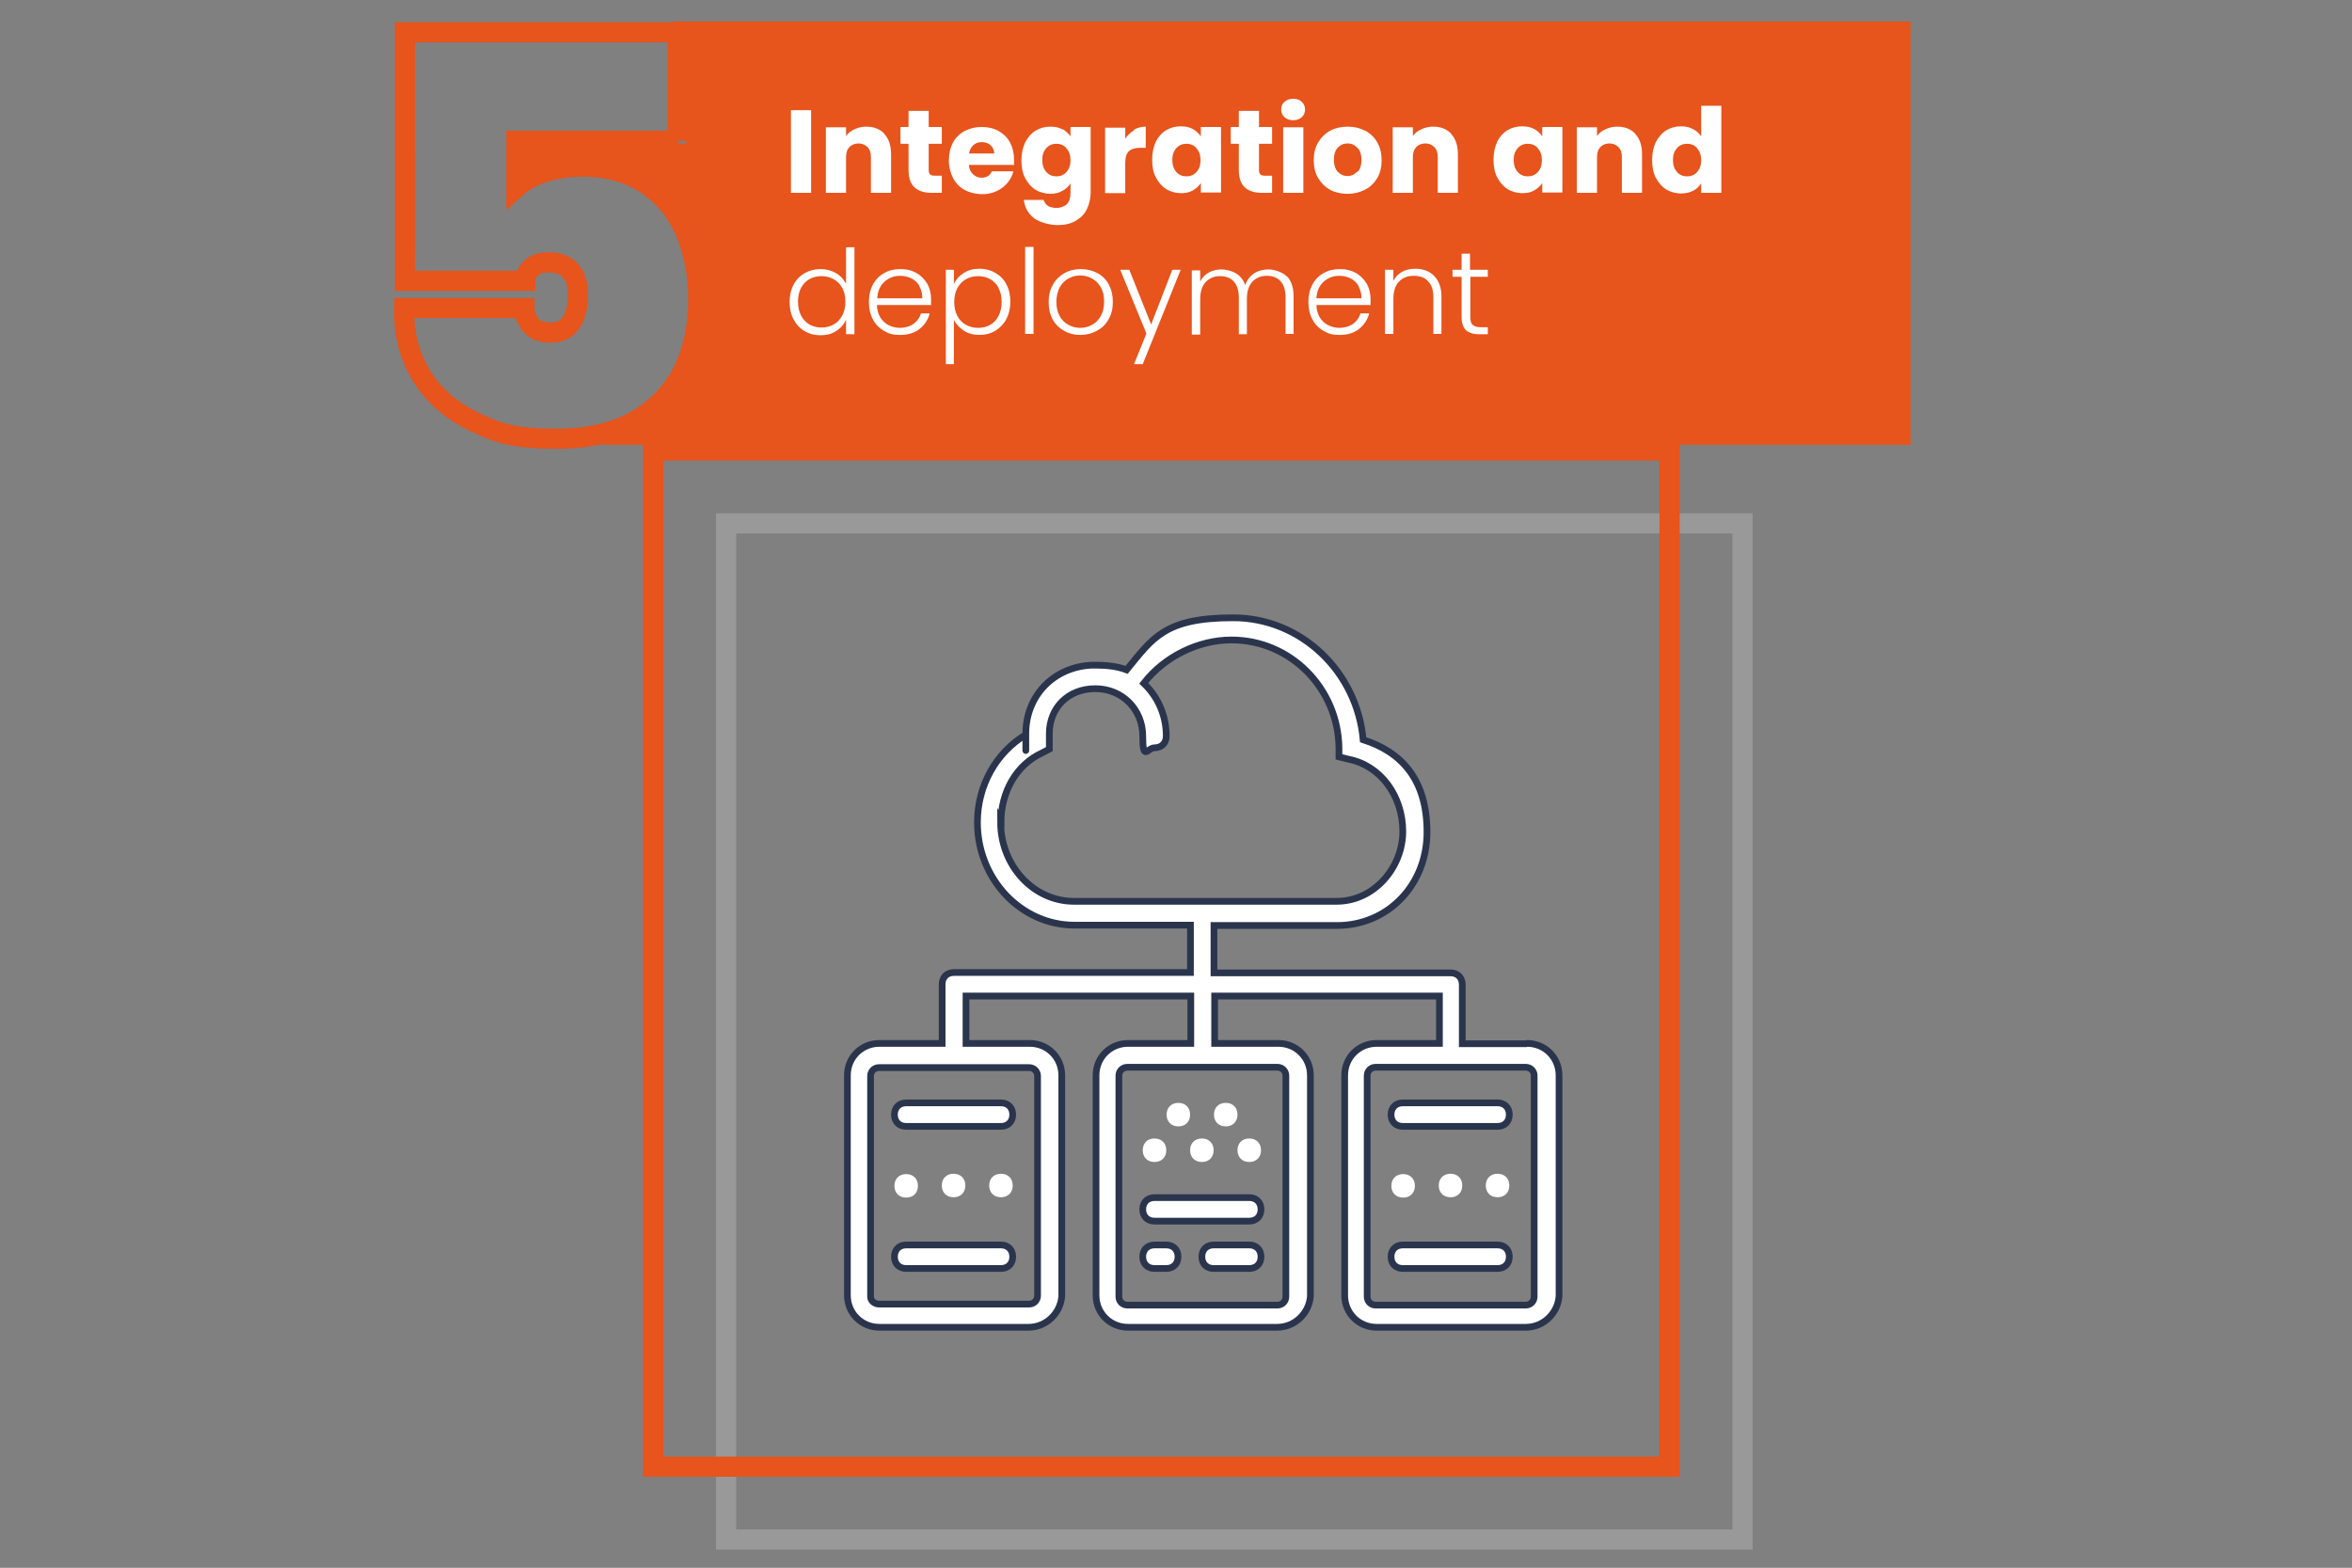
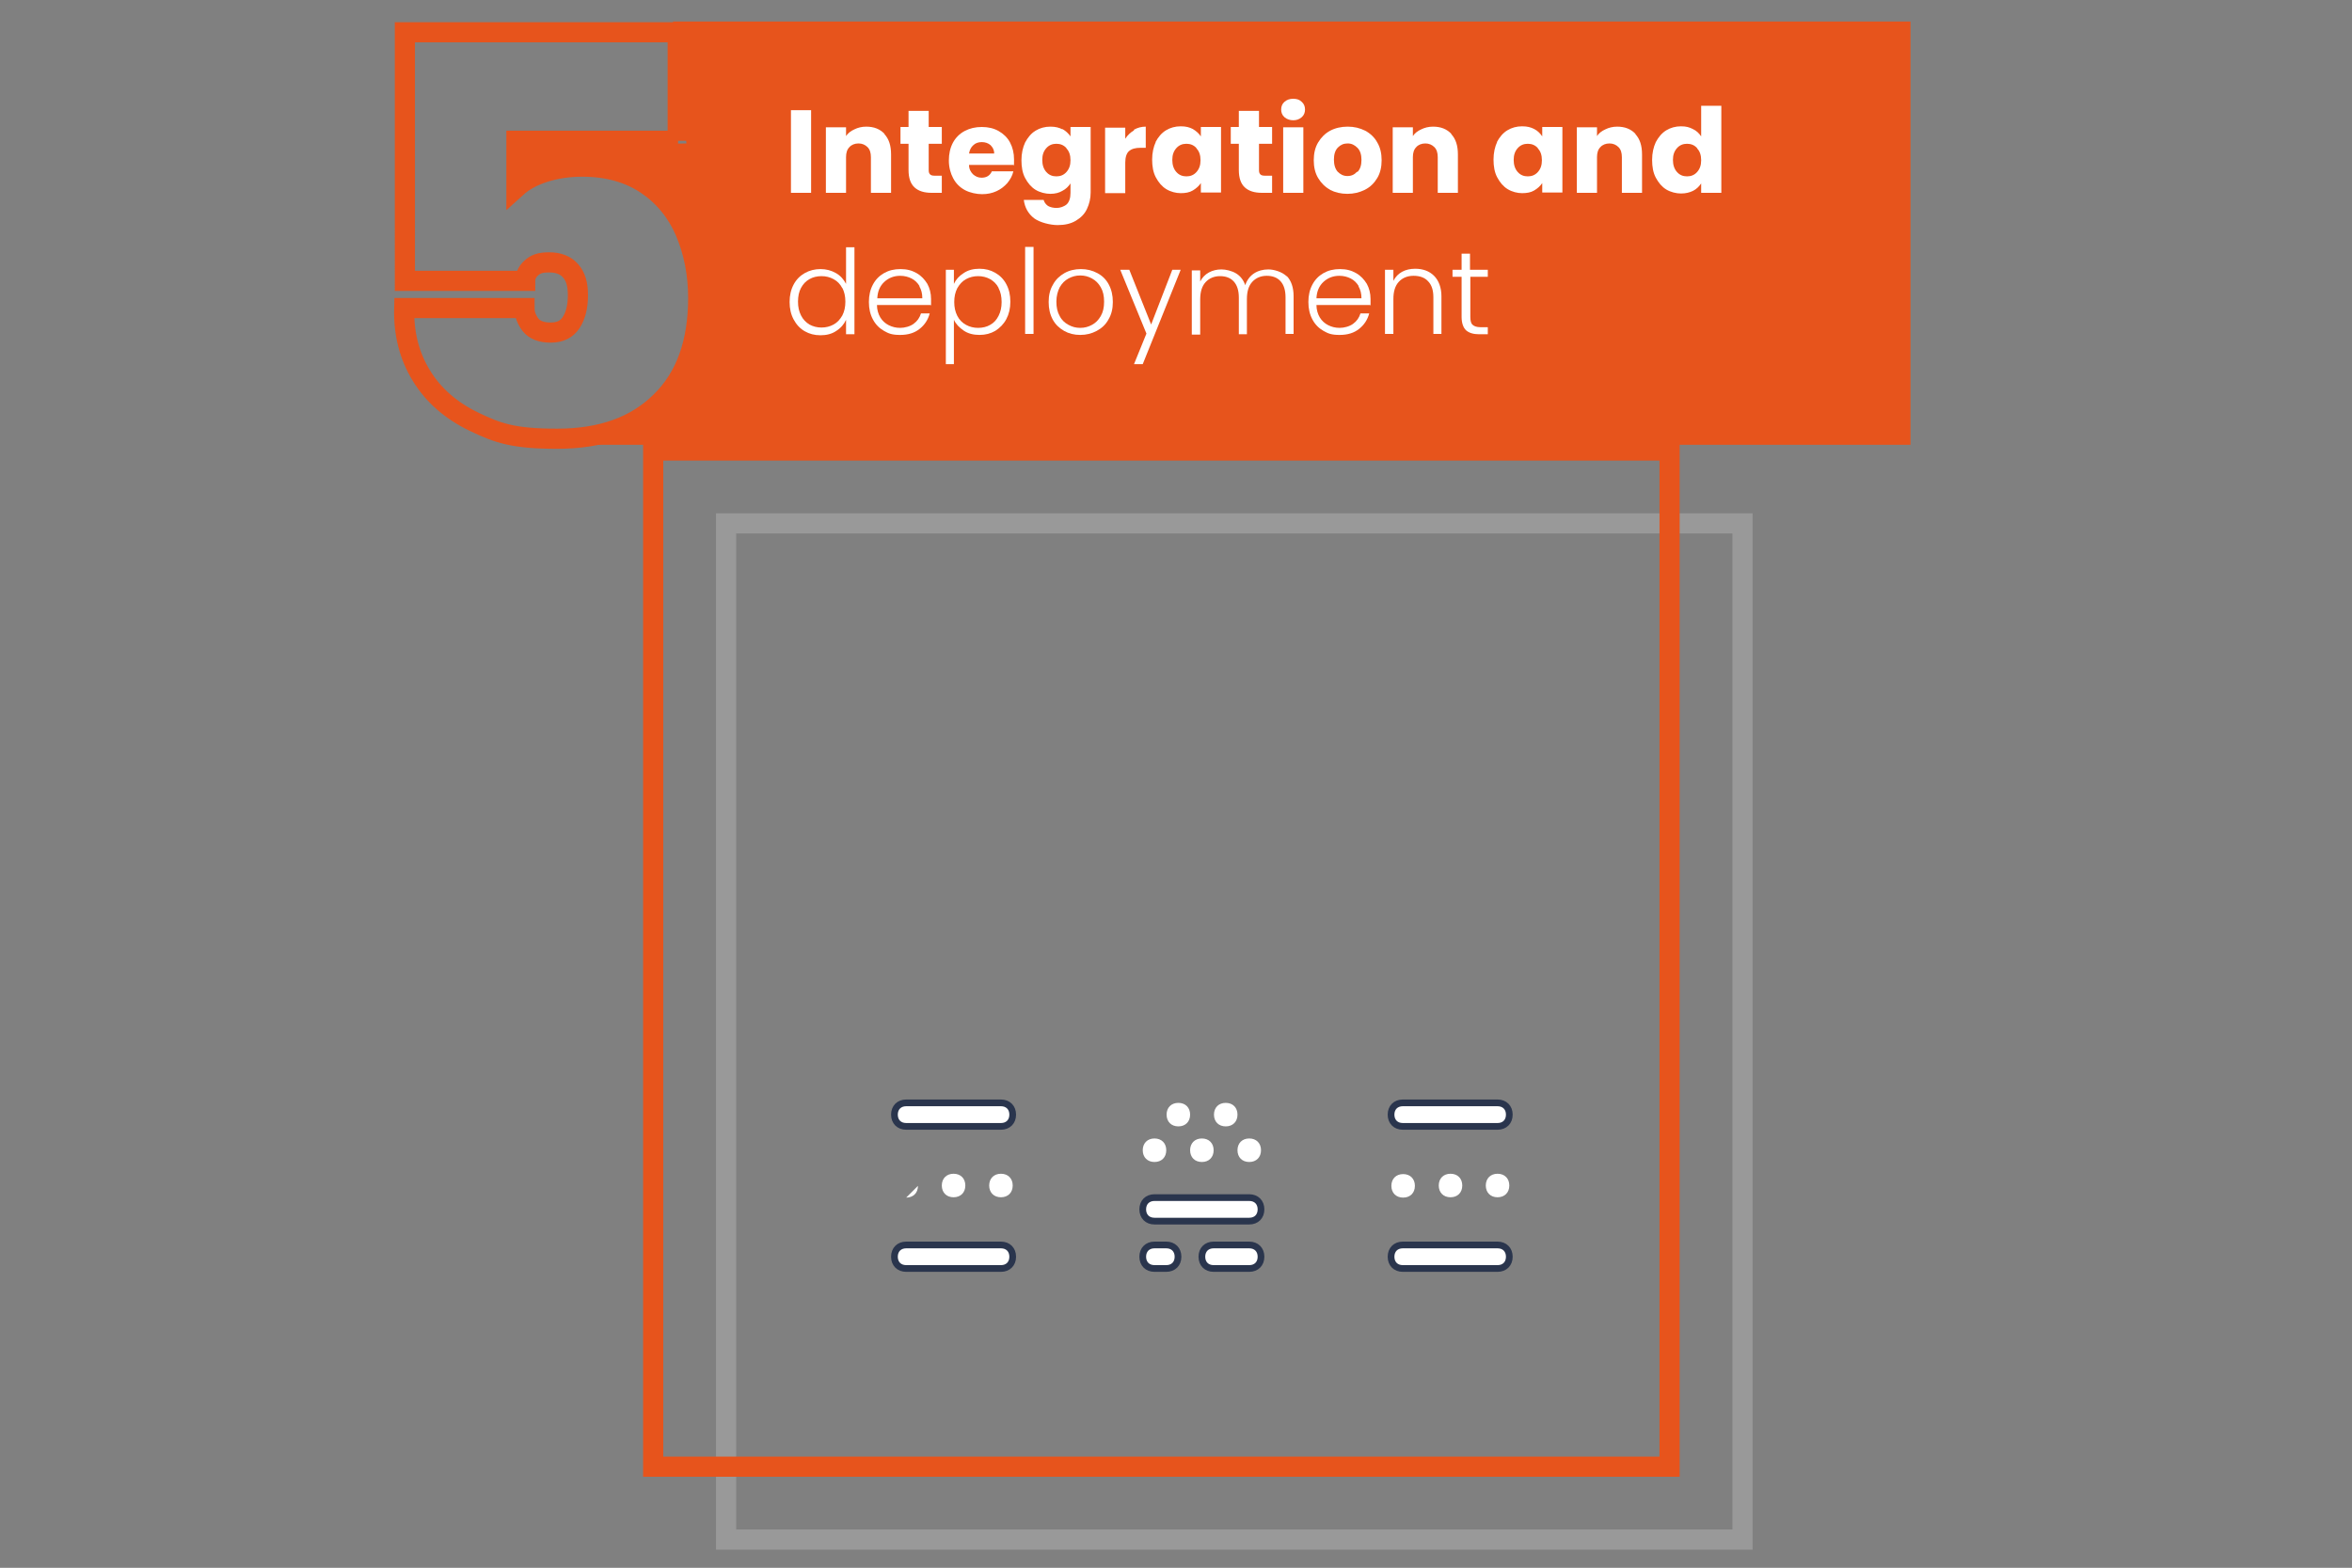
<svg xmlns="http://www.w3.org/2000/svg" id="Capa_1" viewBox="0 0 700 466.7">
  <rect x="0" y="0" width="700" height="466.7" fill="#808080" stroke="none" />
  <defs>
    <style>      .st0, .st1 {        fill: #fff;      }      .st2 {        fill: #e7541c;      }      .st3 {        stroke: #e7541c;      }      .st3, .st4 {        fill: none;        stroke-width: 6px;      }      .st3, .st4, .st1 {        stroke-miterlimit: 10;      }      .st4 {        opacity: .2;        stroke: #fff;      }      .st1 {        stroke: #2a354d;        stroke-width: 2px;      }    </style>
  </defs>
  <g>
    <path class="st3" d="M201.8,41.9h-48.1v13.9c2.1-1.9,4.8-3.4,8.2-4.5,3.4-1.1,7.2-1.7,11.4-1.7,7.5,0,13.9,1.8,19.1,5.3,5.2,3.5,9.1,8.3,11.6,14.2,2.5,5.9,3.8,12.5,3.8,19.6,0,13.3-3.7,23.6-11.2,30.9-7.5,7.4-17.7,11-30.8,11s-17.7-1.7-24.6-5c-6.9-3.3-12.2-7.9-15.8-13.8-3.6-5.9-5.3-12.5-5.1-20.1h35.8c0,1.8.6,3.4,1.8,5,1.2,1.5,3.2,2.3,6,2.3s4.8-1,6.1-3c1.3-2,2-4.7,2-8.1s-.7-5.6-2.2-7.3c-1.5-1.7-3.6-2.5-6.4-2.5s-4.1.6-5.3,1.7c-1.2,1.1-1.8,2.4-1.8,3.8h-35.8V9.6h81.2v32.3Z" />
    <polygon class="st2" points="568.6 132.4 190.3 132.4 172.3 132.4 201.3 118.8 206.9 101.6 208.3 79.6 196.7 59.4 177.2 49.7 154.1 54.7 155.1 43.5 204.3 42.7 200.3 6.4 568.6 6.4 568.6 132.4" />
    <g>
      <path class="st0" d="M241.4,32.8v24.6h-6v-24.6h6Z" />
      <path class="st0" d="M263.2,39.9c1.4,1.5,2,3.5,2,6.1v11.4h-6v-10.6c0-1.3-.3-2.3-1-3-.7-.7-1.6-1.1-2.7-1.1s-2.1.4-2.7,1.1c-.7.7-1,1.7-1,3v10.6h-6v-19.5h6v2.6c.6-.9,1.4-1.5,2.5-2,1-.5,2.2-.8,3.5-.8,2.3,0,4.1.7,5.5,2.2Z" />
      <path class="st0" d="M280.3,52.3v5.1h-3c-2.2,0-3.9-.5-5.1-1.6-1.2-1.1-1.8-2.8-1.8-5.2v-7.8h-2.4v-5h2.4v-4.8h6v4.8h3.9v5h-3.9v7.8c0,.6.1,1,.4,1.3.3.3.7.4,1.4.4h2.1Z" />
      <path class="st0" d="M301.9,49.1h-13.5c0,1.2.5,2.1,1.2,2.8.7.6,1.5,1,2.5,1,1.5,0,2.5-.6,3.1-1.9h6.4c-.3,1.3-.9,2.4-1.8,3.5-.9,1-1.9,1.8-3.2,2.4-1.3.6-2.7.9-4.3.9s-3.6-.4-5.1-1.2c-1.5-.8-2.7-2-3.5-3.5-.8-1.5-1.3-3.3-1.3-5.3s.4-3.8,1.2-5.3c.8-1.5,2-2.7,3.5-3.5,1.5-.8,3.2-1.2,5.1-1.2s3.6.4,5,1.2,2.6,1.9,3.4,3.4c.8,1.5,1.2,3.2,1.2,5.1s0,1.1-.1,1.8ZM295.9,45.7c0-1-.4-1.8-1.1-2.5-.7-.6-1.6-.9-2.6-.9s-1.9.3-2.5.9c-.7.6-1.1,1.4-1.3,2.5h7.5Z" />
      <path class="st0" d="M316.2,38.4c1,.6,1.8,1.3,2.4,2.2v-2.8h6v19.5c0,1.8-.4,3.4-1.1,4.9-.7,1.5-1.8,2.6-3.3,3.5-1.5.9-3.3,1.3-5.4,1.3s-5.2-.7-7-2c-1.8-1.4-2.8-3.2-3.1-5.5h5.9c.2.7.6,1.3,1.3,1.8.7.4,1.6.6,2.6.6s2.2-.4,3-1.1c.7-.7,1.1-1.8,1.1-3.4v-2.8c-.6.9-1.4,1.7-2.4,2.2-1,.6-2.2.9-3.6.9s-3.1-.4-4.4-1.2c-1.3-.8-2.3-2-3.1-3.5-.8-1.5-1.1-3.3-1.1-5.3s.4-3.8,1.1-5.3c.8-1.5,1.8-2.7,3.1-3.5,1.3-.8,2.8-1.2,4.4-1.2s2.6.3,3.6.8ZM317.4,44.1c-.8-.9-1.8-1.3-3-1.3s-2.2.4-3,1.3c-.8.9-1.2,2-1.2,3.5s.4,2.7,1.2,3.6c.8.9,1.8,1.3,3,1.3s2.2-.4,3-1.3c.8-.9,1.2-2,1.2-3.5s-.4-2.7-1.2-3.5Z" />
      <path class="st0" d="M337.5,38.6c1.1-.6,2.2-.9,3.5-.9v6.3h-1.6c-1.5,0-2.6.3-3.4,1-.7.6-1.1,1.8-1.1,3.4v9.1h-6v-19.5h6v3.3c.7-1.1,1.6-1.9,2.6-2.5Z" />
      <path class="st0" d="M343.9,42.3c.8-1.5,1.8-2.7,3.1-3.5,1.3-.8,2.8-1.2,4.4-1.2s2.6.3,3.6.8c1,.6,1.8,1.3,2.4,2.2v-2.8h6v19.5h-6v-2.8c-.6.9-1.4,1.6-2.4,2.2-1,.6-2.2.8-3.6.8s-3-.4-4.3-1.2c-1.3-.8-2.3-2-3.1-3.5-.8-1.5-1.1-3.3-1.1-5.3s.4-3.8,1.1-5.3ZM356.1,44.1c-.8-.9-1.8-1.3-3-1.3s-2.2.4-3,1.3c-.8.9-1.2,2-1.2,3.5s.4,2.7,1.2,3.6c.8.9,1.8,1.3,3,1.3s2.2-.4,3-1.3c.8-.9,1.2-2,1.2-3.5s-.4-2.7-1.2-3.5Z" />
      <path class="st0" d="M378.6,52.3v5.1h-3c-2.2,0-3.9-.5-5.1-1.6-1.2-1.1-1.8-2.8-1.8-5.2v-7.8h-2.4v-5h2.4v-4.8h6v4.8h3.9v5h-3.9v7.8c0,.6.1,1,.4,1.3.3.3.7.4,1.4.4h2.1Z" />
      <path class="st0" d="M382.3,34.9c-.7-.6-1-1.4-1-2.3s.3-1.7,1-2.3c.7-.6,1.5-.9,2.6-.9s1.9.3,2.5.9c.7.6,1,1.4,1,2.3s-.3,1.7-1,2.3c-.7.6-1.5.9-2.5.9s-1.9-.3-2.6-.9ZM387.9,37.9v19.5h-6v-19.5h6Z" />
      <path class="st0" d="M395.9,56.5c-1.5-.8-2.7-2-3.6-3.5s-1.3-3.3-1.3-5.3.4-3.8,1.3-5.3c.9-1.5,2.1-2.7,3.6-3.5,1.5-.8,3.3-1.2,5.2-1.2s3.6.4,5.2,1.2c1.5.8,2.8,2,3.6,3.5.9,1.5,1.3,3.3,1.3,5.3s-.4,3.8-1.3,5.3c-.9,1.5-2.1,2.7-3.7,3.5-1.6.8-3.3,1.2-5.2,1.2s-3.6-.4-5.2-1.2ZM404,51.2c.8-.8,1.2-2,1.2-3.6s-.4-2.8-1.2-3.6c-.8-.8-1.7-1.3-2.9-1.3s-2.1.4-2.9,1.2c-.8.8-1.2,2-1.2,3.6s.4,2.8,1.1,3.6c.8.8,1.7,1.3,2.9,1.3s2.1-.4,2.9-1.3Z" />
      <path class="st0" d="M431.9,39.9c1.4,1.5,2,3.5,2,6.1v11.4h-6v-10.6c0-1.3-.3-2.3-1-3-.7-.7-1.6-1.1-2.7-1.1s-2.1.4-2.7,1.1c-.7.7-1,1.7-1,3v10.6h-6v-19.5h6v2.6c.6-.9,1.4-1.5,2.5-2,1-.5,2.2-.8,3.5-.8,2.3,0,4.1.7,5.5,2.2Z" />
      <path class="st0" d="M445.5,42.3c.8-1.5,1.8-2.7,3.1-3.5,1.3-.8,2.8-1.2,4.4-1.2s2.6.3,3.6.8,1.8,1.3,2.4,2.2v-2.8h6v19.5h-6v-2.8c-.6.9-1.4,1.6-2.4,2.2s-2.2.8-3.6.8-3-.4-4.3-1.2c-1.3-.8-2.3-2-3.1-3.5-.8-1.5-1.1-3.3-1.1-5.3s.4-3.8,1.1-5.3ZM457.7,44.1c-.8-.9-1.8-1.3-3-1.3s-2.2.4-3,1.3c-.8.9-1.2,2-1.2,3.5s.4,2.7,1.2,3.6c.8.9,1.8,1.3,3,1.3s2.2-.4,3-1.3c.8-.9,1.2-2,1.2-3.5s-.4-2.7-1.2-3.5Z" />
      <path class="st0" d="M486.7,39.9c1.4,1.5,2,3.5,2,6.1v11.4h-6v-10.6c0-1.3-.3-2.3-1-3-.7-.7-1.6-1.1-2.7-1.1s-2.1.4-2.7,1.1c-.7.7-1,1.7-1,3v10.6h-6v-19.5h6v2.6c.6-.9,1.4-1.5,2.5-2,1-.5,2.2-.8,3.5-.8,2.3,0,4.1.7,5.5,2.2Z" />
      <path class="st0" d="M492.8,42.3c.8-1.5,1.8-2.7,3.1-3.5,1.3-.8,2.8-1.2,4.4-1.2s2.5.3,3.5.8c1.1.5,1.9,1.3,2.5,2.2v-9.1h6v25.9h-6v-2.8c-.6.9-1.4,1.7-2.4,2.2s-2.2.8-3.6.8-3.1-.4-4.4-1.2c-1.3-.8-2.3-2-3.1-3.5-.8-1.5-1.1-3.3-1.1-5.3s.4-3.8,1.1-5.3ZM505.1,44.1c-.8-.9-1.8-1.3-3-1.3s-2.2.4-3,1.3c-.8.9-1.2,2-1.2,3.5s.4,2.7,1.2,3.6c.8.9,1.8,1.3,3,1.3s2.2-.4,3-1.3c.8-.9,1.2-2,1.2-3.5s-.4-2.7-1.2-3.5Z" />
      <path class="st0" d="M236.2,84.7c.8-1.5,1.9-2.6,3.3-3.4,1.4-.8,3-1.2,4.7-1.2s3.2.4,4.6,1.2,2.3,1.9,3,3.2v-10.9h2.5v25.9h-2.5v-4.3c-.6,1.3-1.5,2.4-2.9,3.3-1.3.9-2.9,1.3-4.7,1.3s-3.3-.4-4.7-1.2c-1.4-.8-2.5-2-3.3-3.5-.8-1.5-1.2-3.2-1.2-5.2s.4-3.7,1.2-5.2ZM250.7,85.8c-.6-1.2-1.5-2.1-2.6-2.7-1.1-.6-2.3-.9-3.6-.9s-2.6.3-3.6.9c-1.1.6-1.9,1.5-2.5,2.6s-.9,2.5-.9,4.1.3,2.9.9,4.1c.6,1.2,1.5,2.1,2.5,2.7,1.1.6,2.3.9,3.6.9s2.5-.3,3.6-.9c1.1-.6,1.9-1.5,2.6-2.7.6-1.2.9-2.5.9-4.1s-.3-2.9-.9-4.1Z" />
      <path class="st0" d="M276.9,90.8h-15.9c0,1.4.4,2.7,1,3.7.6,1,1.5,1.8,2.5,2.3,1,.5,2.1.8,3.4.8s2.9-.4,4-1.2c1.1-.8,1.8-1.8,2.2-3.1h2.6c-.5,1.9-1.5,3.4-3,4.6-1.5,1.2-3.4,1.8-5.8,1.8s-3.4-.4-4.8-1.2c-1.4-.8-2.5-1.9-3.3-3.4-.8-1.5-1.2-3.2-1.2-5.2s.4-3.7,1.2-5.2c.8-1.5,1.9-2.6,3.3-3.4,1.4-.8,3-1.2,4.9-1.2s3.4.4,4.8,1.2c1.4.8,2.4,1.9,3.2,3.2.7,1.3,1.1,2.8,1.1,4.5s0,1.5,0,1.9ZM273.7,85.2c-.6-1-1.4-1.8-2.4-2.3-1-.5-2.1-.8-3.4-.8-1.8,0-3.4.6-4.7,1.8-1.3,1.2-2,2.8-2.1,4.9h13.4c0-1.4-.3-2.6-.9-3.6Z" />
      <path class="st0" d="M286.8,81.3c1.3-.9,2.9-1.3,4.7-1.3s3.3.4,4.7,1.2c1.4.8,2.5,1.9,3.3,3.4.8,1.5,1.2,3.2,1.2,5.2s-.4,3.7-1.2,5.2c-.8,1.5-1.9,2.6-3.3,3.5-1.4.8-2.9,1.2-4.7,1.2s-3.4-.4-4.7-1.3c-1.3-.9-2.3-1.9-2.9-3.2v13.2h-2.4v-28.1h2.4v4.2c.6-1.3,1.6-2.4,2.9-3.2ZM297.2,85.7c-.6-1.2-1.5-2-2.5-2.6-1.1-.6-2.3-.9-3.6-.9s-2.5.3-3.6.9c-1.1.6-1.9,1.5-2.6,2.7-.6,1.2-.9,2.5-.9,4.1s.3,2.9.9,4.1c.6,1.2,1.5,2.1,2.6,2.7,1.1.6,2.3.9,3.6.9s2.6-.3,3.6-.9c1.1-.6,1.9-1.5,2.5-2.7.6-1.2.9-2.5.9-4.1s-.3-3-.9-4.1Z" />
      <path class="st0" d="M307.6,73.5v25.9h-2.5v-25.9h2.5Z" />
      <path class="st0" d="M316.7,98.5c-1.4-.8-2.6-1.9-3.4-3.4-.8-1.5-1.2-3.2-1.2-5.2s.4-3.7,1.3-5.2c.8-1.5,2-2.6,3.4-3.4,1.4-.8,3.1-1.2,4.9-1.2s3.4.4,4.9,1.2c1.5.8,2.6,1.9,3.4,3.4.8,1.5,1.2,3.2,1.2,5.2s-.4,3.7-1.3,5.2c-.8,1.5-2,2.6-3.5,3.4-1.5.8-3.1,1.2-4.9,1.2s-3.4-.4-4.8-1.2ZM325,96.7c1.1-.6,1.9-1.4,2.6-2.6s1-2.6,1-4.3-.3-3.1-1-4.3c-.7-1.2-1.5-2-2.6-2.6-1.1-.6-2.2-.9-3.5-.9s-2.4.3-3.5.9c-1.1.6-1.9,1.4-2.6,2.6-.6,1.2-1,2.6-1,4.3s.3,3.1,1,4.3c.6,1.2,1.5,2,2.6,2.6,1.1.6,2.2.9,3.5.9s2.4-.3,3.5-.9Z" />
      <path class="st0" d="M351.4,80.3l-11.3,28.1h-2.6l3.7-9.1-7.8-19h2.7l6.5,16.3,6.3-16.3h2.5Z" />
      <path class="st0" d="M382.9,82.1c1.4,1.4,2.1,3.5,2.1,6.1v11.2h-2.4v-10.9c0-2.1-.5-3.7-1.5-4.8-1-1.1-2.4-1.6-4.1-1.6s-3.2.6-4.3,1.8c-1.1,1.2-1.6,2.9-1.6,5.2v10.4h-2.4v-10.9c0-2.1-.5-3.7-1.5-4.8-1-1.1-2.4-1.6-4.1-1.6s-3.2.6-4.3,1.8c-1.1,1.2-1.6,2.9-1.6,5.2v10.4h-2.5v-19.1h2.5v3.3c.6-1.2,1.5-2.1,2.6-2.7,1.1-.6,2.4-.9,3.7-.9s3.1.4,4.4,1.2,2.2,2,2.7,3.5c.5-1.5,1.4-2.7,2.6-3.5,1.2-.8,2.7-1.2,4.3-1.2s4.1.7,5.5,2.1Z" />
      <path class="st0" d="M407.7,90.8h-15.9c0,1.4.4,2.7,1,3.7.6,1,1.5,1.8,2.5,2.3,1,.5,2.1.8,3.4.8s2.9-.4,4-1.2c1.1-.8,1.8-1.8,2.2-3.1h2.6c-.5,1.9-1.5,3.4-3,4.6-1.5,1.2-3.4,1.8-5.8,1.8s-3.4-.4-4.8-1.2c-1.4-.8-2.5-1.9-3.3-3.4-.8-1.5-1.2-3.2-1.2-5.2s.4-3.7,1.2-5.2c.8-1.5,1.9-2.6,3.3-3.4,1.4-.8,3-1.2,4.9-1.2s3.4.4,4.8,1.2c1.4.8,2.4,1.9,3.2,3.2.7,1.3,1.1,2.8,1.1,4.5s0,1.5,0,1.9ZM404.4,85.2c-.6-1-1.4-1.8-2.4-2.3-1-.5-2.1-.8-3.4-.8-1.8,0-3.4.6-4.7,1.8s-2,2.8-2.1,4.9h13.4c0-1.4-.3-2.6-.9-3.6Z" />
      <path class="st0" d="M426.8,82.1c1.4,1.4,2.2,3.5,2.2,6.1v11.2h-2.4v-10.9c0-2.1-.5-3.7-1.6-4.8-1-1.1-2.5-1.6-4.3-1.6s-3.3.6-4.4,1.8c-1.1,1.2-1.6,2.9-1.6,5.1v10.4h-2.5v-19.1h2.5v3.3c.6-1.2,1.5-2.1,2.6-2.7,1.1-.6,2.4-.9,3.9-.9,2.3,0,4.2.7,5.6,2.1Z" />
      <path class="st0" d="M437.6,82.4v11.9c0,1.2.2,2,.7,2.4.4.4,1.2.7,2.3.7h2.2v2.1h-2.6c-1.7,0-3-.4-3.9-1.2-.8-.8-1.3-2.1-1.3-4v-11.9h-2.7v-2.1h2.7v-4.8h2.5v4.8h5.3v2.1h-5.3Z" />
    </g>
    <rect class="st4" x="216.1" y="155.8" width="302.5" height="302.5" />
    <rect class="st3" x="194.4" y="134.1" width="302.5" height="302.5" />
  </g>
  <g>
-     <path class="st1" d="M454.2,310.7h-19v-17.6c0-2.1-1.4-3.5-3.5-3.5h-70.4v-14.1h36.6c15.1,0,26.8-12,26.8-27.8s-7.7-23.9-19-27.5c-1.8-20.1-18.3-36.3-38.7-36.3s-23.9,6-31.7,15.5c-2.8-1.1-6.3-1.4-9.2-1.4s-.7,0-1.1,0c-11.4.5-19.7,9.1-19.7,20.4s0,0,0,.1c0,0,0,.2,0,.2-8.8,5.3-14.4,15.1-14.4,26.1,0,16.9,13,30.6,28.9,30.6h34.5v14.1h-70.4c-2.1,0-3.5,1.4-3.5,3.5v17.6h-18.7c-5.3,0-9.5,4.2-9.5,9.5v65.5c0,5.3,4.2,9.5,9.5,9.5h44.4c5.3,0,9.5-4.2,9.9-9.2v-65.8c0-5.3-4.2-9.5-9.5-9.5h-19v-14.1h66.9v14.1h-18.7c-5.3,0-9.5,4.2-9.5,9.5v65.5c0,5.3,4.2,9.5,9.5,9.5h44.4c5.3,0,9.5-4.2,9.9-9.2v-65.8c0-5.3-4.2-9.5-9.5-9.5h-19v-14.1h66.9v14.1h-18.7c-5.3,0-9.5,4.2-9.5,9.5v65.5c0,5.3,4.2,9.5,9.5,9.5h44.4c5.3,0,9.5-4.2,9.9-9.2v-65.8c0-5.3-4.2-9.5-9.5-9.5ZM297.9,244.9c0-9.2,4.6-17.3,12.3-20.8l2.1-1.1v-4.6c0-7.7,5.6-13.4,13.7-13.4s14.1,6.3,14.1,14.1,1.4,3.5,3.5,3.5,3.5-1.4,3.5-3.5c0-6.3-2.6-11.8-6.7-15.7,6.2-8,16.3-12.9,26.1-12.9,17.6,0,31.7,14.4,32,32v2.8l2.8.7c9.5,1.8,16.2,10.9,16.2,21.5s-8.4,20.8-19.7,20.8h-78.2c-12,0-21.8-10.6-21.8-23.6ZM308.8,320.2v65.5c0,1.4-1.1,2.5-2.5,2.5h-44.7c-1.4,0-2.5-1.1-2.5-2.1v-65.8c0-1.4,1.1-2.5,2.5-2.5h44.7c1.4,0,2.5,1.1,2.5,2.5ZM382.7,320.2v65.8c0,1.4-1.1,2.5-2.5,2.5h-44.7c-1.4,0-2.5-1.1-2.5-2.5v-65.8c0-1.4,1.1-2.5,2.5-2.5h44.7c1.4,0,2.5,1.1,2.5,2.5ZM456.6,386c0,1.4-1.1,2.5-2.5,2.5h-44.7c-1.4,0-2.5-1.1-2.5-2.5v-65.8c0-1.4,1.1-2.5,2.5-2.5h44.7c1.4,0,2.5,1.1,2.5,2.5v65.8h0Z" />
-     <path class="st0" d="M269.7,356.5c2.1,0,3.5-1.4,3.5-3.5s-1.4-3.5-3.5-3.5-3.5,1.4-3.5,3.5,1.4,3.5,3.5,3.5Z" />
+     <path class="st0" d="M269.7,356.5c2.1,0,3.5-1.4,3.5-3.5Z" />
    <path class="st0" d="M287.3,352.9c0-2.1-1.4-3.5-3.5-3.5s-3.5,1.4-3.5,3.5,1.4,3.5,3.5,3.5,3.5-1.4,3.5-3.5Z" />
    <path class="st0" d="M297.9,349.4c-2.1,0-3.5,1.4-3.5,3.5s1.4,3.5,3.5,3.5,3.5-1.4,3.5-3.5-1.4-3.5-3.5-3.5Z" />
    <path class="st0" d="M343.6,345.9c2.1,0,3.5-1.4,3.5-3.5s-1.4-3.5-3.5-3.5-3.5,1.4-3.5,3.5,1.4,3.5,3.5,3.5Z" />
    <path class="st0" d="M354.2,342.4c0,2.1,1.4,3.5,3.5,3.5s3.5-1.4,3.5-3.5-1.4-3.5-3.5-3.5-3.5,1.4-3.5,3.5Z" />
    <path class="st0" d="M350.7,335.3c2.1,0,3.5-1.4,3.5-3.5s-1.4-3.5-3.5-3.5-3.5,1.4-3.5,3.5,1.4,3.5,3.5,3.5Z" />
    <path class="st0" d="M364.8,335.3c2.1,0,3.5-1.4,3.5-3.5s-1.4-3.5-3.5-3.5-3.5,1.4-3.5,3.5,1.4,3.5,3.5,3.5Z" />
    <path class="st0" d="M371.8,345.9c2.1,0,3.5-1.4,3.5-3.5s-1.4-3.5-3.5-3.5-3.5,1.4-3.5,3.5,1.4,3.5,3.5,3.5Z" />
    <path class="st1" d="M266.2,331.8c0,2.1,1.4,3.5,3.5,3.5h28.2c2.1,0,3.5-1.4,3.5-3.5s-1.4-3.5-3.5-3.5h-28.2c-2.1,0-3.5,1.4-3.5,3.5Z" />
    <path class="st1" d="M297.9,370.6h-28.2c-2.1,0-3.5,1.4-3.5,3.5s1.4,3.5,3.5,3.5h28.2c2.1,0,3.5-1.4,3.5-3.5,0-2.1-1.4-3.5-3.5-3.5Z" />
    <path class="st0" d="M417.6,356.5c2.1,0,3.5-1.4,3.5-3.5s-1.4-3.5-3.5-3.5-3.5,1.4-3.5,3.5,1.4,3.5,3.5,3.5Z" />
    <path class="st0" d="M435.2,352.9c0-2.1-1.4-3.5-3.5-3.5s-3.5,1.4-3.5,3.5,1.4,3.5,3.5,3.5,3.5-1.4,3.5-3.5Z" />
    <path class="st0" d="M445.7,349.4c-2.1,0-3.5,1.4-3.5,3.5s1.4,3.5,3.5,3.5,3.5-1.4,3.5-3.5-1.4-3.5-3.5-3.5Z" />
    <path class="st1" d="M445.7,328.3h-28.2c-2.1,0-3.5,1.4-3.5,3.5s1.4,3.5,3.5,3.5h28.2c2.1,0,3.5-1.4,3.5-3.5s-1.4-3.5-3.5-3.5Z" />
    <path class="st1" d="M445.7,370.6h-28.2c-2.1,0-3.5,1.4-3.5,3.5s1.4,3.5,3.5,3.5h28.2c2.1,0,3.5-1.4,3.5-3.5,0-2.1-1.4-3.5-3.5-3.5Z" />
    <path class="st1" d="M371.8,356.5h-28.2c-2.1,0-3.5,1.4-3.5,3.5s1.4,3.5,3.5,3.5h28.2c2.1,0,3.5-1.4,3.5-3.5s-1.4-3.5-3.5-3.5Z" />
    <path class="st1" d="M371.8,370.6h-10.6c-2.1,0-3.5,1.4-3.5,3.5s1.4,3.5,3.5,3.5h10.6c2.1,0,3.5-1.4,3.5-3.5,0-2.1-1.4-3.5-3.5-3.5Z" />
    <path class="st1" d="M347.1,370.6h-3.5c-2.1,0-3.5,1.4-3.5,3.5s1.4,3.5,3.5,3.5h3.5c2.1,0,3.5-1.4,3.5-3.5s-1.4-3.5-3.5-3.5Z" />
  </g>
</svg>